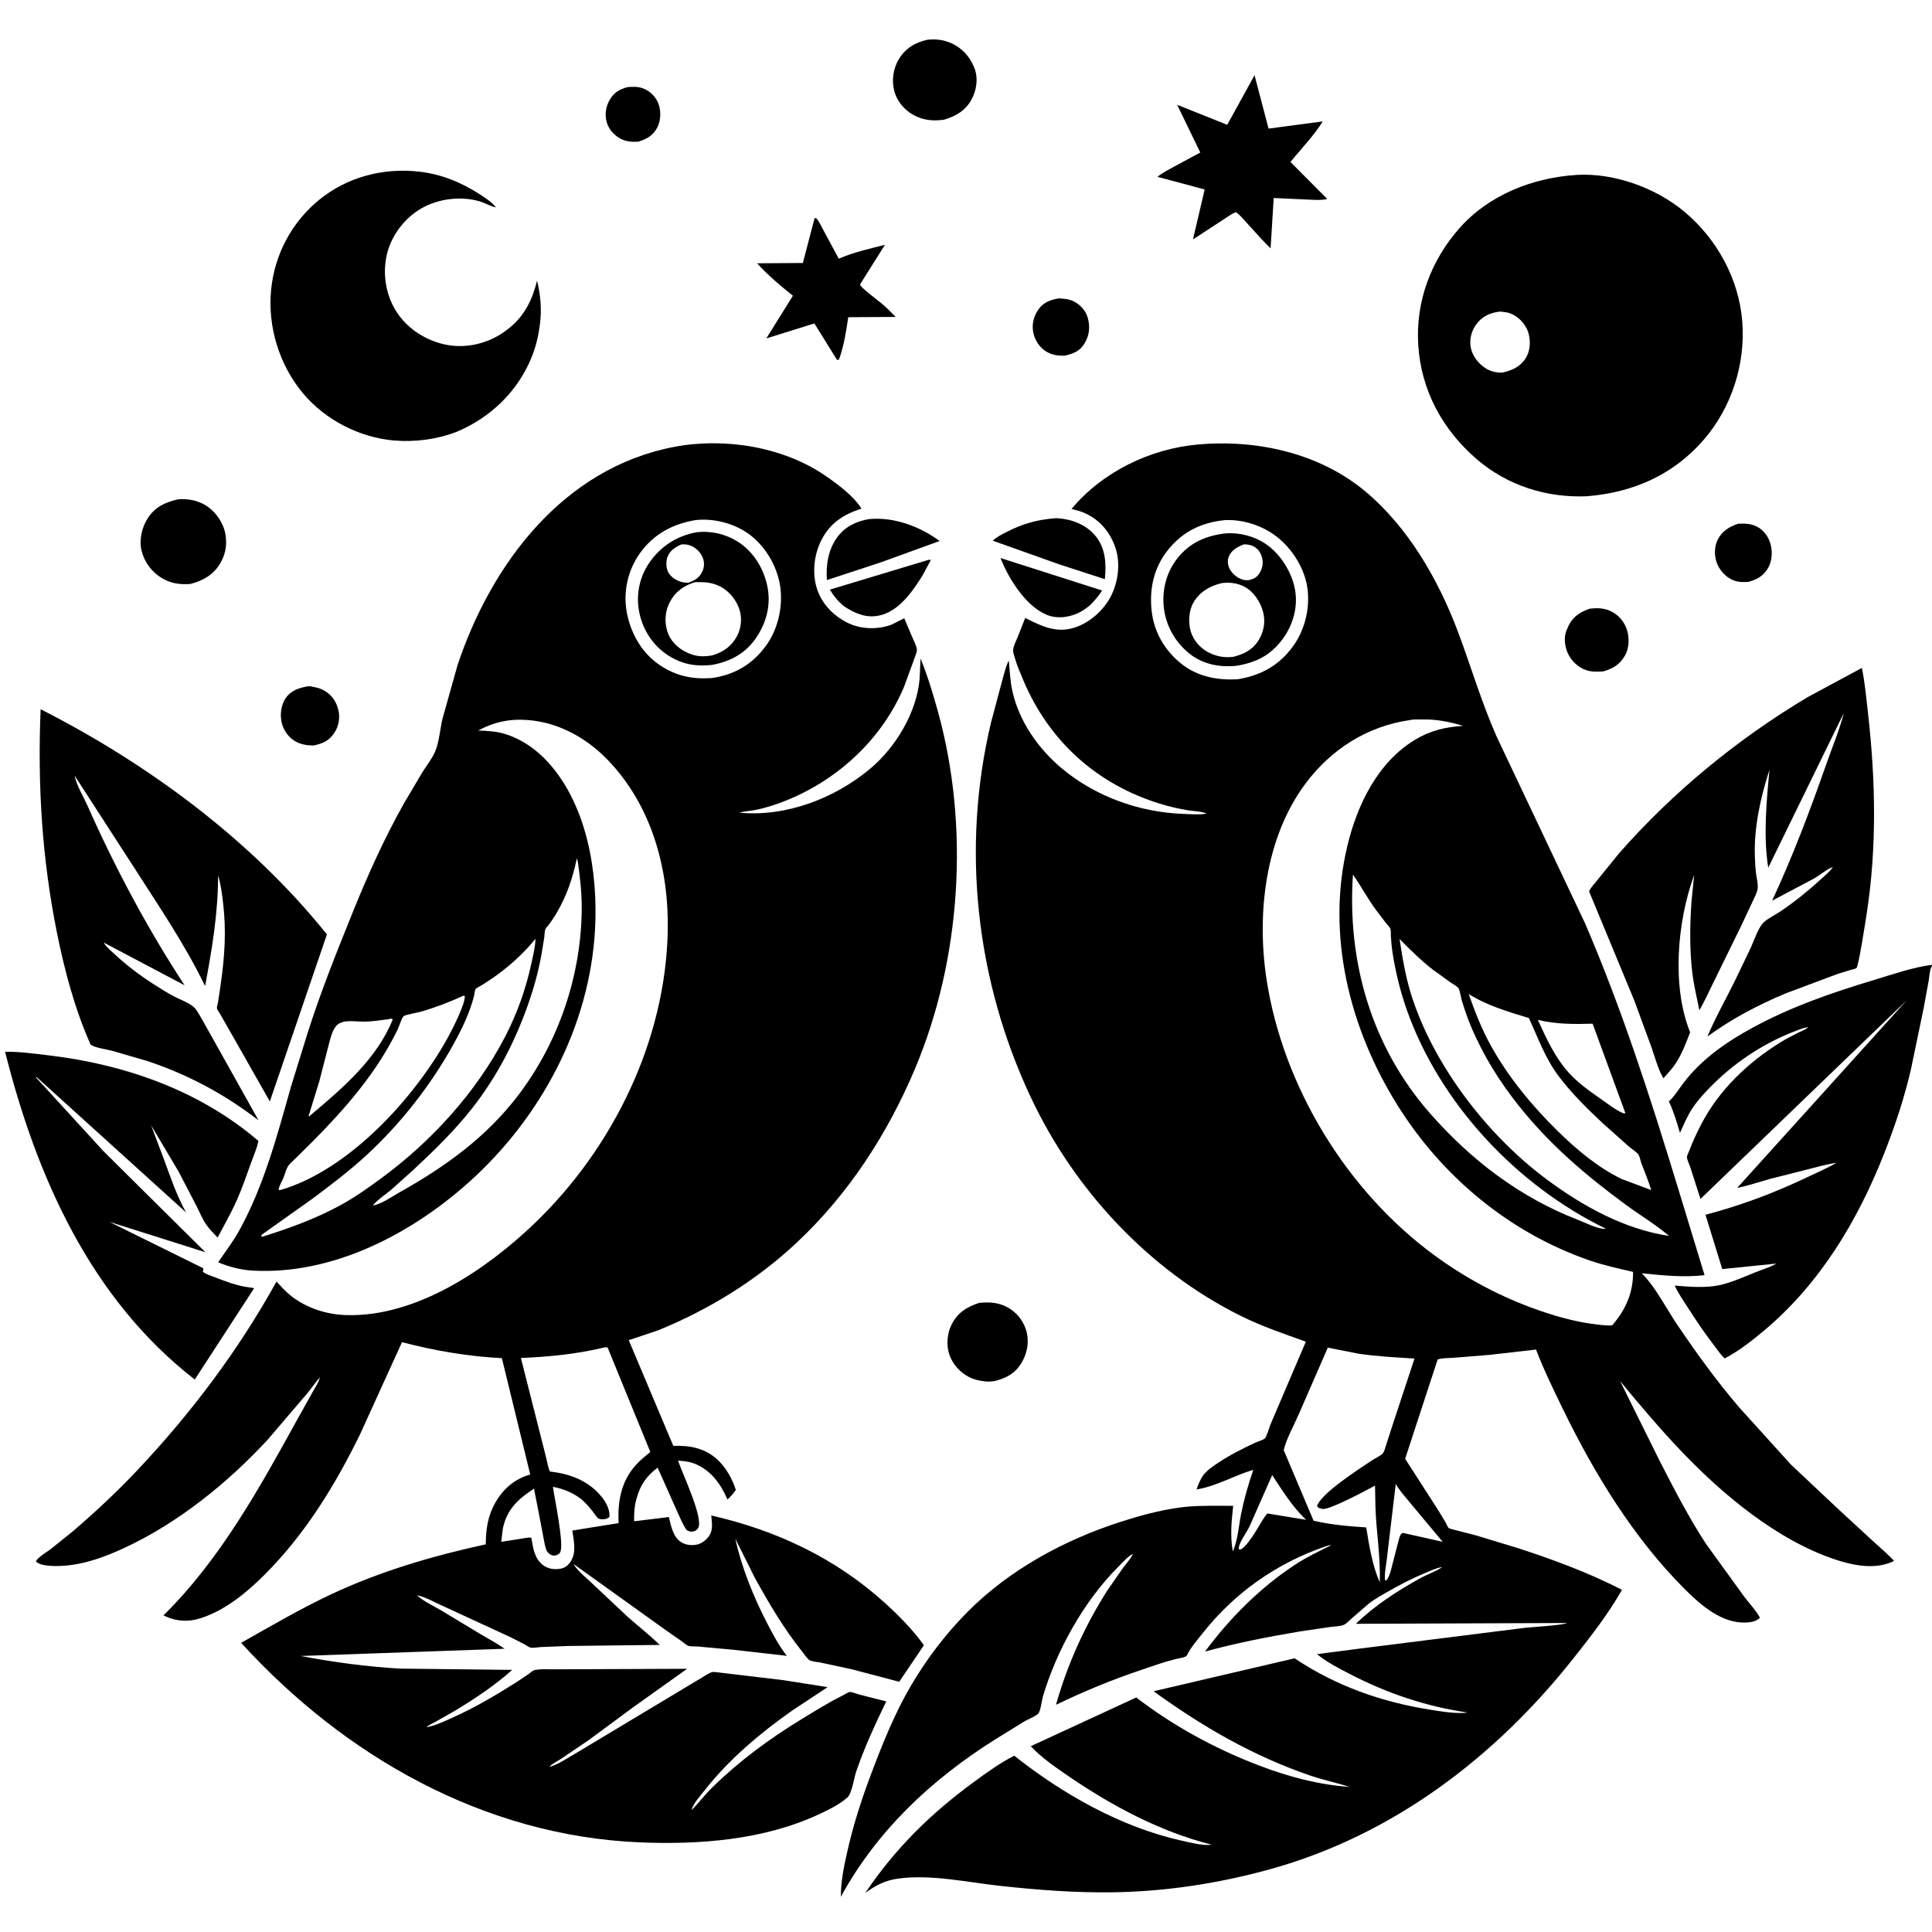
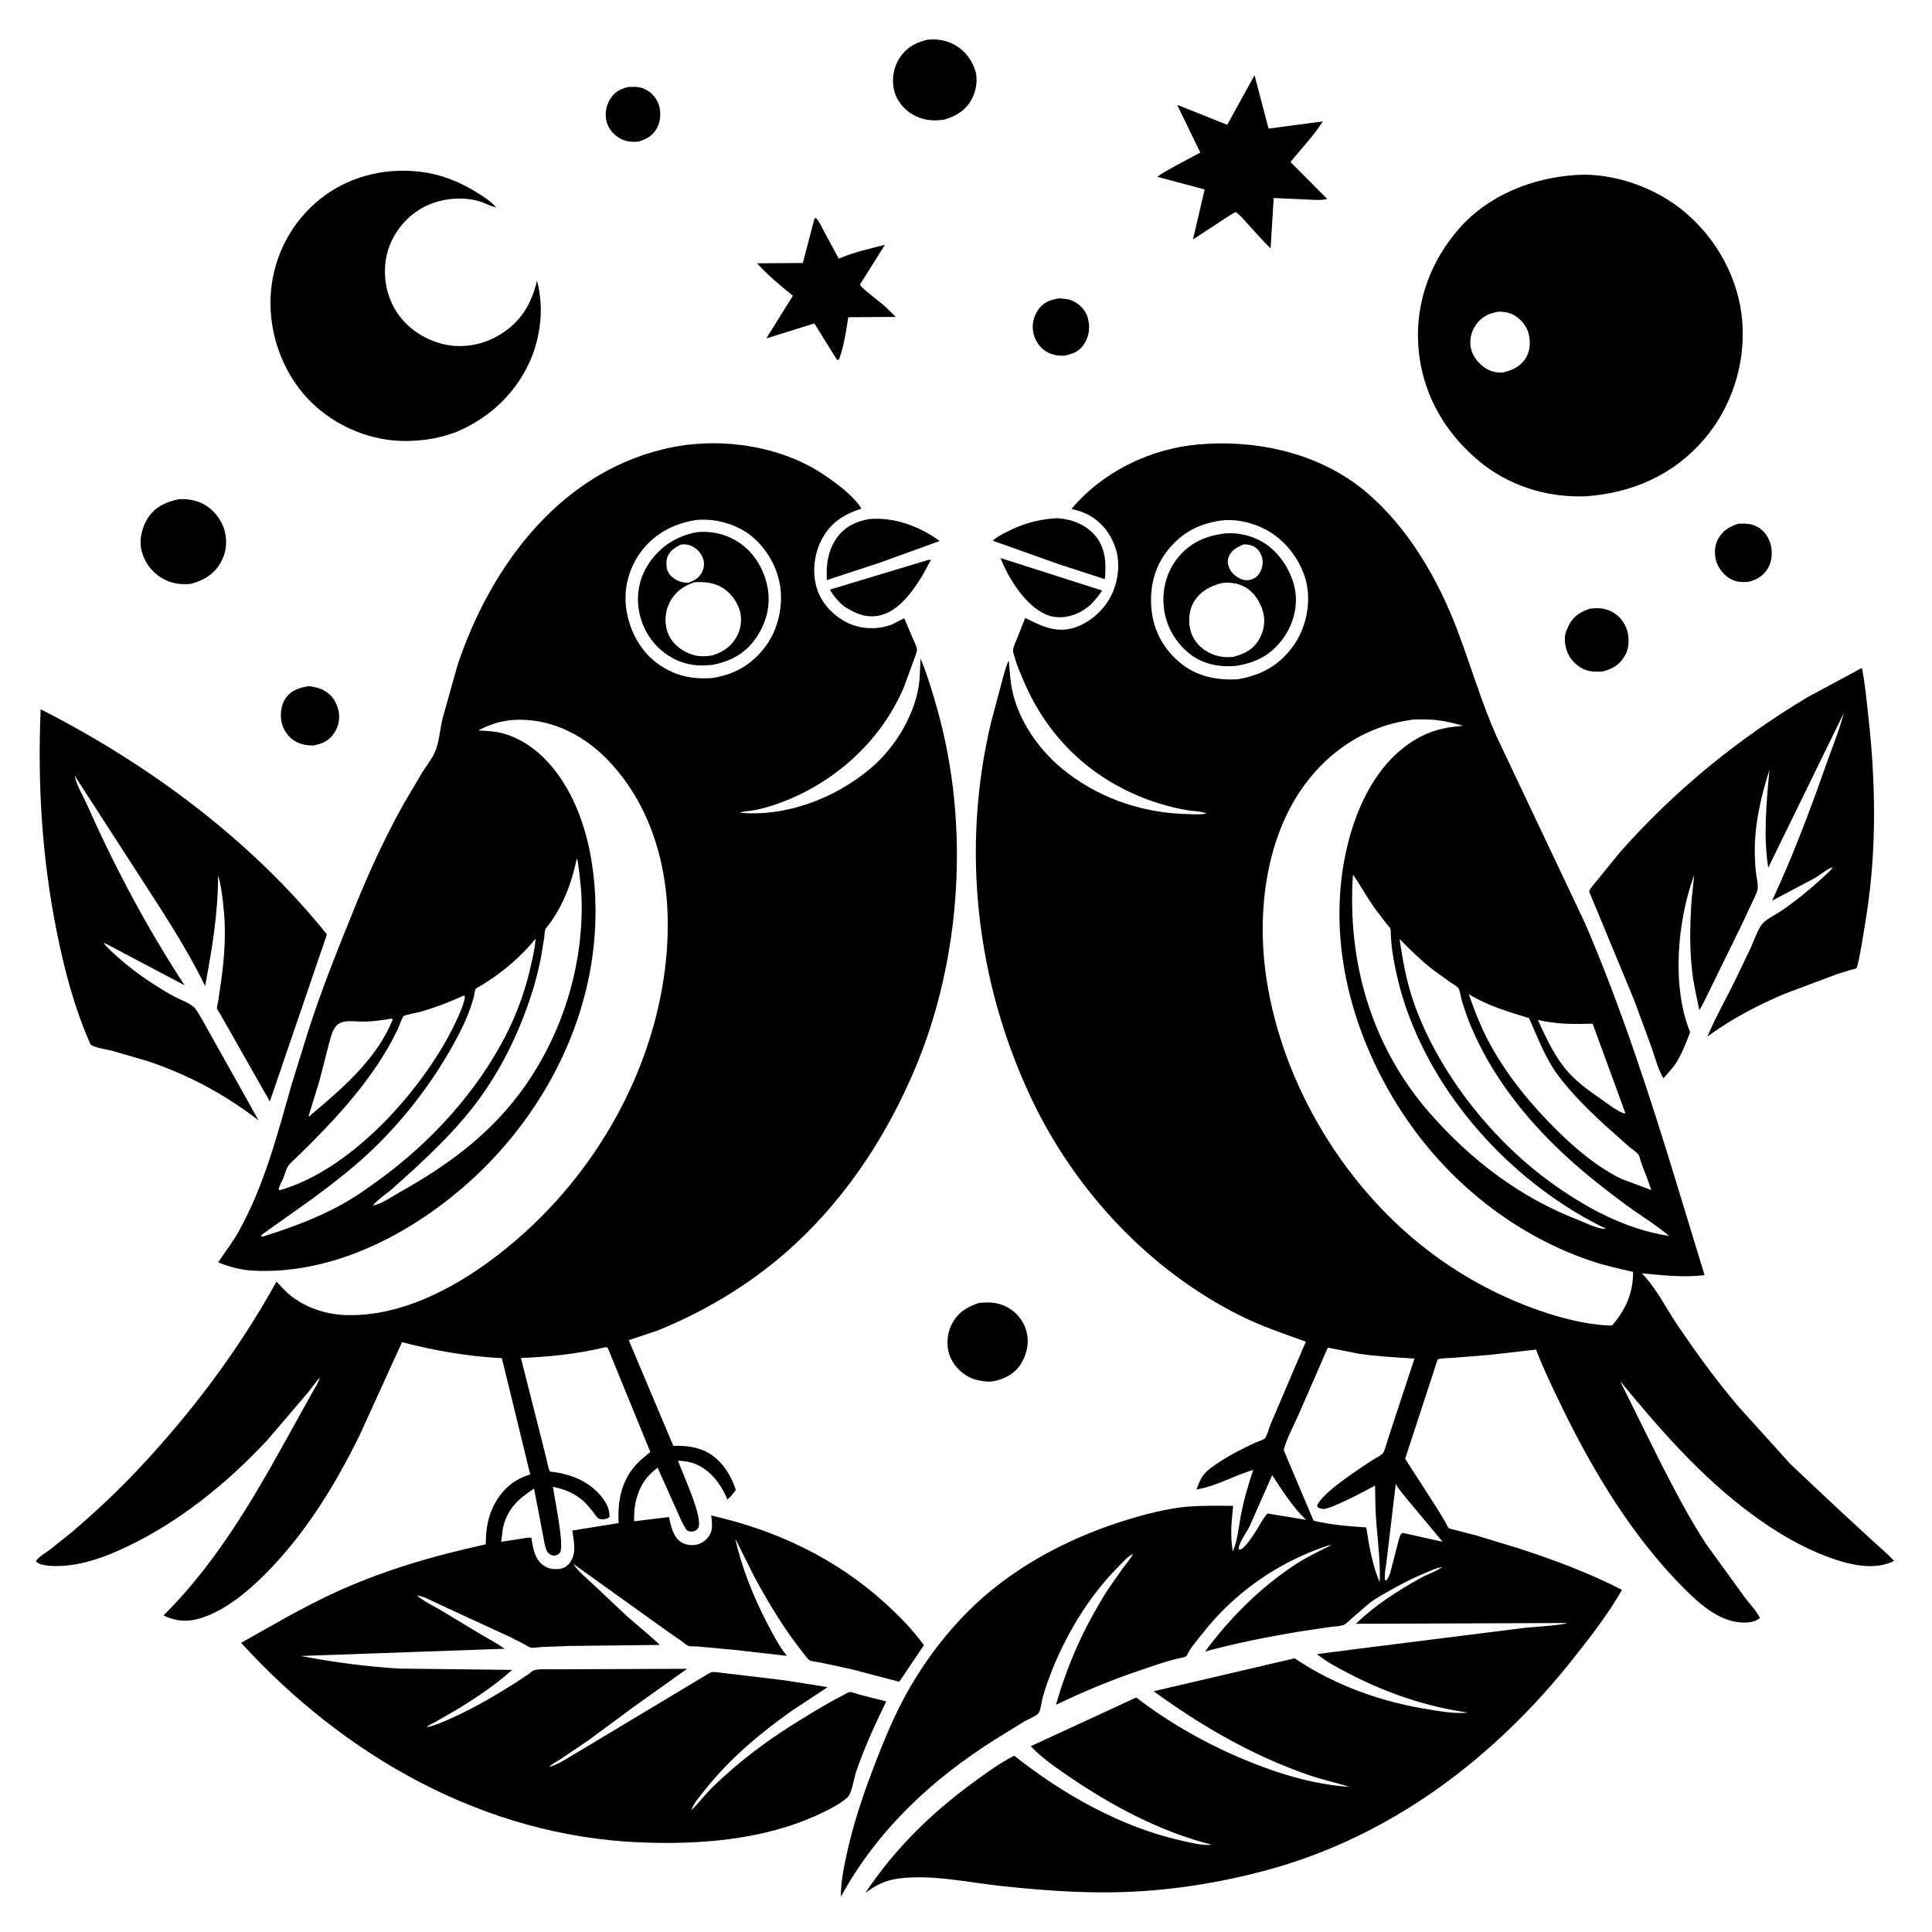
<svg xmlns="http://www.w3.org/2000/svg" version="1.1" style="display: block;" viewBox="0 0 2048 2048" width="1024" height="1024">
  <path transform="translate(0,0)" fill="rgb(255,255,255)" d="M 0 0 L 0 2048 L 2048 2048 L 2048 0 L 0 0 z" />
  <path transform="translate(0,0)" fill="rgb(0,0,0)" d="M 1000.6 126.902 C 988.096 128.52 978.092 127.573 966.932 121.09 C 958.109 115.964 950.539 106.525 947.97 96.575 C 945.024 85.163 946.804 72.346 953.02 62.35 C 960.108 50.953 970.094 45.092 982.866 42.187 C 991.856 41.127 1000.46 42.14 1008.74 45.94 C 1020.52 51.344 1029 61.097 1033.31 73.214 C 1037 83.607 1035.12 95.645 1030 105.234 C 1023.63 117.183 1013.19 123.26 1000.6 126.902 z" />
  <path transform="translate(0,0)" fill="rgb(0,0,0)" d="M 1305.46 227.087 L 1264.6 253.802 L 1277 200.843 L 1226.96 187.457 C 1232.23 183.083 1238.41 180.082 1244.35 176.739 L 1272.35 161.696 L 1247.85 111.115 L 1300.92 132.311 L 1329.86 79.738 L 1344.73 136.317 L 1402.12 128.723 C 1392.79 144.03 1379.14 157.629 1367.99 171.737 L 1406.94 210.92 C 1400.33 212.577 1392.11 211.802 1385.3 211.507 L 1350.17 209.888 L 1346.89 263.282 C 1338.52 255.231 1330.82 246.277 1322.94 237.738 C 1318.97 233.434 1314.88 228.054 1310 224.853 L 1305.46 227.087 z" />
  <path transform="translate(0,0)" fill="rgb(0,0,0)" d="M 676.645 150.167 C 669.944 150.675 663.537 150.156 657.5 146.875 C 650.976 143.329 645.338 137.02 643.236 129.836 C 640.877 121.775 642.093 113.166 646.258 105.924 C 650.97 97.732 656.677 94.757 665.429 92.293 C 671.033 91.925 676.064 91.658 681.469 93.618 C 688.85 96.293 694.869 102.253 697.805 109.5 C 700.798 116.889 700.605 127.36 697.052 134.522 C 692.534 143.633 685.863 147.319 676.645 150.167 z" />
  <path transform="translate(0,0)" fill="rgb(0,0,0)" d="M 483.536 457.981 C 462.867 465.808 439.993 468.783 418 466.957 C 381.373 463.917 344.74 445.18 321.188 416.94 C 295.917 386.639 283.49 346.097 287.429 306.805 C 291.167 269.511 309.351 235.414 338.468 211.704 C 368.196 187.498 406.499 177.651 444.385 181.943 C 467.721 184.587 488.966 193.267 508.594 205.98 C 514.609 209.877 521.374 214.271 525.859 219.9 C 520.028 218.711 513.912 215.003 508 213.313 C 488.14 207.634 464.532 210.652 446.687 220.906 C 429.482 230.791 415.79 248.346 410.671 267.512 C 405.27 287.736 408.255 310.277 418.934 328.262 C 429.99 346.883 449.061 359.798 470 364.817 C 490.291 369.68 512.449 365.586 530.094 354.655 C 552.351 340.867 563.247 322.448 569.296 297.427 C 572.996 312.353 574.346 327.793 572.426 343.119 C 570.865 355.578 568.289 366.947 563.556 378.636 C 548.728 415.25 519.691 442.896 483.536 457.981 z" />
  <path transform="translate(0,0)" fill="rgb(0,0,0)" d="M 1681.95 526.057 C 1639.47 527.86 1597.93 514.736 1565.5 486.839 C 1529.14 455.556 1506.38 413.801 1503.38 365.5 C 1500.54 319.651 1516.82 276.187 1547.1 241.86 C 1578.36 206.436 1624.86 188.436 1671.16 185.423 C 1710.91 183.06 1755.13 199.007 1785.5 224.413 C 1820.04 253.303 1843.33 295.649 1846.89 340.858 C 1850.4 385.637 1835.75 431.561 1806.41 465.715 C 1774.01 503.429 1730.85 522.245 1681.95 526.057 z M 1589.52 330.314 C 1579.4 331.681 1571.45 335.195 1565.16 343.5 C 1559.86 350.494 1557.48 359.463 1559.04 368.153 C 1560.66 377.166 1566.82 385.096 1574.33 390.063 C 1579.81 393.683 1585.69 395.031 1592.19 395.052 C 1602.26 392.842 1611.24 389.099 1617.13 380 C 1622.03 372.415 1622.68 362.226 1620.42 353.675 C 1618.24 345.404 1611.79 337.767 1604.29 333.733 C 1599.43 331.122 1594.9 330.623 1589.52 330.314 z" />
  <path transform="translate(0,0)" fill="rgb(0,0,0)" d="M 526.849 220.773 L 525.859 219.9 L 526.849 220.773 z" />
  <path transform="translate(0,0)" fill="rgb(0,0,0)" d="M 887.272 381.5 L 863.287 342.849 L 812.29 358.745 L 840.526 313.476 C 827.222 302.899 813.973 291.736 802.552 279.108 L 851.06 278.781 L 863.426 231.5 L 864.971 231.107 C 868.074 234.049 870.171 239.2 872.287 242.958 L 889.132 274.229 C 904.519 267.455 921.794 263.652 938.079 259.521 L 911.932 301.053 C 911.932 301.482 911.774 301.94 911.932 302.339 C 913.096 305.281 932.789 320.072 936.595 323.414 C 941.083 327.356 945.291 331.698 949.476 335.958 L 899.206 336.246 C 896.913 351.284 894.587 366.902 889.331 381.232 L 887.272 381.5 z" />
  <path transform="translate(0,0)" fill="rgb(0,0,0)" d="M 1128.53 377.025 C 1121.06 377.25 1114.4 376.248 1108 371.977 C 1101.57 367.689 1096.82 360.092 1095.33 352.55 C 1093.58 343.663 1095.73 334.985 1101.03 327.684 C 1106.46 320.192 1113.87 317.701 1122.65 316.274 C 1128.01 316.65 1133.11 316.934 1138.01 319.36 C 1144.85 322.744 1150.81 329.089 1152.95 336.5 C 1155.78 346.311 1154.91 355.515 1149.47 364.315 C 1144.37 372.568 1137.39 375.033 1128.53 377.025 z" />
  <path transform="translate(0,0)" fill="rgb(0,0,0)" d="M 733.027 1918.81 C 740.67 1911.28 747.167 1902.48 754.929 1894.87 C 783.511 1866.83 815.531 1843.21 849.695 1822.39 C 863.76 1813.82 877.786 1805.04 892.521 1797.66 C 894.246 1796.79 899.091 1793.7 900.847 1793.6 C 903.257 1793.47 908.513 1795.67 911.01 1796.34 L 939.435 1803.57 C 927.756 1827.77 916.227 1852.55 907.579 1878 C 905.17 1885.08 903.091 1901.19 898.147 1905.53 C 889.654 1912.98 878.169 1918.53 867.996 1923.27 C 809.531 1950.5 741.179 1955.67 677.5 1952.94 C 512.75 1945.88 364.98 1861.52 255.623 1741.47 C 287.234 1723.67 318.521 1705.28 351.399 1689.86 C 403.492 1665.43 458.874 1649.28 514.944 1637.05 C 515.073 1620.61 517.092 1606.67 525.406 1592.26 C 533.692 1577.91 546.117 1567.44 562.087 1563.07 L 532.006 1439.71 C 496.461 1437.9 460.513 1431.83 426.162 1422.72 L 381.526 1520.75 C 354.905 1575.09 322.871 1627.19 279.681 1670.03 C 261.059 1688.5 239.02 1706.62 213.778 1715.03 C 199.797 1719.69 186.399 1718.95 173.339 1712.36 C 233.967 1652.41 275.108 1577.29 315.95 1503.26 L 331.984 1474.55 C 334.192 1470.57 337.494 1465.84 338.655 1461.43 L 338.968 1460.14 L 339.845 1459.01 L 338.968 1460.14 C 334.454 1465.18 330.698 1470.94 326.404 1476.19 L 283.563 1526.35 C 241.095 1572.11 189.429 1613.92 132.699 1640.45 C 111.444 1650.39 89.009 1658.71 65.354 1659.93 C 58.76 1660.27 43.77 1660.38 38.748 1655.78 L 38.099 1655 C 40.395 1650.54 49.241 1645.51 53.39 1642.39 L 76.792 1623.63 C 100.738 1603.06 123.934 1581.49 145.587 1558.5 C 202.848 1497.72 252.644 1431.66 293.08 1358.53 C 298.042 1363.78 303.036 1369.48 308.755 1373.92 C 325.577 1386.95 346.53 1393.52 367.645 1394.07 C 441.5 1396.01 515.789 1345.69 566.868 1296.6 C 650.143 1216.57 705.618 1102.69 707.844 986.514 C 709.106 920.609 690.67 853.622 644.055 805.368 C 620.046 780.514 587.758 763.447 552.688 762.959 C 547.678 762.889 542.96 763.124 538 763.848 C 526.666 765.504 517.069 768.988 506.929 774.348 C 514.657 774.755 522.646 774.94 530.207 776.679 C 549.861 781.198 567.938 793.571 581.304 808.39 C 622.545 854.114 633.932 924.986 630.795 984.598 C 625.346 1088.13 572.933 1185.61 496.107 1254.05 C 434.685 1308.77 351.769 1351.66 267.593 1346.89 C 255.588 1346.21 242.262 1342.82 231.233 1338.06 C 238.725 1327.05 247.058 1316.22 253.494 1304.58 C 279.914 1256.78 293.912 1203.36 308.67 1151.17 L 326.076 1095.06 C 339.982 1051.11 357.569 1007.5 374.847 964.746 C 390.329 926.43 407.738 888.122 427.963 852.059 L 447.671 818.718 C 451.989 811.883 457.6 804.797 460.904 797.5 C 465.408 787.549 466.503 772.818 469.027 762.015 L 485.023 705.045 C 520.957 597.319 597.347 496.11 714.582 473.726 C 767.848 463.556 830.161 473.41 875.178 504.463 C 888.011 513.315 904.975 525.781 913.149 539.176 C 894.467 545.237 880.337 554.028 870.981 572 C 862.656 587.99 860.545 608.404 866.5 625.525 C 871.925 641.121 884.79 653.89 899.663 660.762 C 913.568 667.187 931.243 667.574 945.5 661.958 L 958.531 655.351 L 967.118 675.613 C 968.71 679.228 971.533 684.597 971.951 688.515 C 972.203 690.885 970.291 695.094 969.543 697.351 L 958.339 728.001 C 935.333 782.827 889.045 825.938 834.262 848.213 C 823.44 852.613 811.878 856.448 800.381 858.66 C 794.931 859.708 789.105 859.907 783.798 861.468 C 833.347 866.171 884.94 846.318 922.676 814.663 C 949.525 792.142 971.856 755.027 974.816 719.581 L 975.824 698.079 C 983.32 716.35 988.896 734.998 994.173 754 C 1027.95 875.606 1019.01 1016.37 970.016 1132.73 C 940.808 1202.09 899.367 1265.96 844.232 1317.55 C 801.698 1357.34 751.41 1388.33 697.594 1410.21 L 666.516 1420.64 L 713.738 1532.69 C 731.029 1532.01 747.532 1535.07 760.593 1547.32 C 769.731 1555.88 776.169 1567.56 780.016 1579.36 C 777.26 1583.18 774.707 1586.42 771.15 1589.55 C 764.1 1573.1 753.477 1558.31 736.173 1551.51 C 730.395 1549.24 724.844 1548.78 718.734 1548.35 C 723.033 1561.22 746.159 1609.64 740.072 1619.79 C 738.924 1621.7 736.99 1623.02 734.789 1623.39 C 731.641 1623.93 730.873 1623.42 727.949 1622.03 C 723.685 1616.02 720.87 1608.82 717.798 1602.13 L 697.111 1555.76 C 685.361 1564.75 678.951 1573.66 674.931 1588 L 674.415 1589.79 C 672.413 1597.08 672.031 1605.1 672.195 1612.63 L 709.053 1608.13 C 711.227 1617.42 713.58 1629.84 722.5 1635.04 C 727.718 1638.08 734.781 1638.68 740.5 1636.84 C 745.526 1635.23 750.763 1630.58 752.994 1625.81 C 755.819 1619.78 754.541 1612.87 753.956 1606.46 C 822.904 1622.15 885.631 1651.59 938.27 1699.4 C 953.02 1712.79 967.814 1727.77 979.378 1744.01 L 953.211 1782.74 L 902.938 1769.51 L 869.396 1762.29 C 866.621 1761.74 860.45 1761.26 858.157 1759.91 C 855.776 1758.5 851.971 1752.76 850.147 1750.49 C 830.963 1726.6 814.899 1699.27 800.107 1672.46 L 779.434 1631.01 C 786.17 1661.72 798.663 1692.55 813.069 1720.4 C 819.333 1732.51 825.675 1744.51 834.096 1755.28 L 778.219 1748.9 L 739.543 1745.36 C 737.3 1745.16 731.417 1745.45 729.603 1744.67 C 727.396 1743.73 724.595 1741.16 722.569 1739.75 L 705.755 1728.01 L 607.777 1657.79 C 612.737 1665.79 621.374 1672.37 628.128 1678.88 L 665.379 1713.91 C 676.631 1723.84 688.616 1733.21 699.355 1743.68 L 602.808 1744.79 L 573.398 1745.94 C 570.575 1746.09 564.935 1747.14 562.335 1746.52 C 560.602 1746.1 557.562 1743.89 555.894 1742.99 L 541 1735.42 L 467.317 1701.41 C 459.535 1698.01 450.301 1692.51 442.049 1691.1 L 440.005 1690.01 L 442.049 1691.1 L 443.116 1692.05 C 449.748 1697.83 459.822 1702.46 467.48 1706.99 L 508.316 1731.65 C 517.195 1736.97 526.493 1741.76 534.943 1747.75 L 318.758 1755.41 C 353.178 1761.96 388.44 1766.7 423.419 1768.78 L 542.936 1770.15 C 525.074 1786.28 502.935 1801 482.357 1813.4 L 461.557 1825.23 C 458.572 1826.88 454.497 1828.56 452.077 1830.9 L 450.005 1831.86 L 452.077 1830.9 L 452.924 1830.76 C 461.661 1829.13 470.74 1824.77 478.854 1821.17 C 502.782 1810.53 525.183 1797.24 547.317 1783.3 L 560.569 1774.42 C 561.789 1773.56 564.563 1771 565.91 1770.6 C 572.131 1768.75 583.463 1769.77 590.131 1769.54 L 728.386 1768.99 L 671.959 1809.21 L 623.807 1844.75 L 595.071 1864.22 C 591.176 1866.81 585.257 1869.68 582.198 1872.97 L 581.005 1873.89 L 582.198 1872.97 L 583.867 1872.51 C 592.626 1869.92 602.625 1862.85 610.705 1858.35 L 724.815 1789.86 L 745 1777.76 C 747.722 1776.18 751.798 1773.33 754.824 1772.48 C 756.354 1772.05 760.249 1772.77 761.916 1772.89 L 786.8 1775.84 L 830.735 1781.09 L 877.318 1788.44 L 839.628 1813.34 C 805.77 1837.22 772.941 1864.76 747.256 1897.42 C 742.828 1903.05 734.725 1911.84 733.027 1918.81 L 732.081 1919.99 L 733.027 1918.81 z M 394.005 1278.76 L 395.162 1277.85 C 404.139 1276.61 415.42 1268.46 423.433 1263.97 C 472.143 1236.7 515.531 1205.51 549.63 1160.64 C 592.54 1104.18 616.521 1032.87 616.653 962 C 616.684 945.828 614.791 929.715 612.556 913.723 L 611.5 909.81 C 606.948 931.271 600.802 949.691 589.53 968.717 C 587.143 972.747 584.491 976.532 581.714 980.303 C 580.802 981.542 578.507 983.89 578.01 985.264 C 577.252 987.361 577.31 991.145 576.975 993.5 L 573.851 1012.57 C 570.671 1030.03 565.905 1047.23 560.056 1063.98 C 546.138 1103.81 526.818 1141.24 500.755 1174.5 C 481.977 1198.47 460.296 1219.51 438.063 1240.22 L 414.166 1261.62 C 408.429 1266.36 401.325 1271 396.363 1276.49 L 395.162 1277.85 L 394.005 1278.76 z M 737.498 551.293 C 713.495 555.205 692.918 566.076 678.492 586.241 C 665.744 604.059 660.528 626.474 664.256 648.072 C 668.059 670.101 679.603 691.242 698.165 704.199 C 715.692 716.433 733.089 720.134 754.238 718.806 C 778.423 715.365 796.958 704.696 811.596 685.036 C 824.735 667.389 830.356 642.612 826.933 620.946 C 823.511 599.286 810.689 577.914 792.649 565.282 C 777.289 554.527 756.092 549.238 737.498 551.293 z M 567.638 995.138 C 557.394 1007.86 545.62 1018.98 532.773 1029.06 C 525.824 1034.51 518.559 1039.37 511.102 1044.08 C 509.639 1045.01 504.717 1047.41 504.11 1048.47 C 503.294 1049.89 502.908 1054.09 502.481 1055.85 C 501.444 1060.14 500.064 1064.31 498.607 1068.47 C 493.73 1082.37 487.129 1095.53 479.935 1108.37 C 455.932 1151.2 425.183 1190.55 389.153 1223.94 C 371.041 1240.72 351.235 1255.74 331.466 1270.5 L 280.46 1306.71 C 278.953 1307.9 277.214 1308.77 276.607 1310.63 L 278.5 1310.86 C 307.333 1301.78 335.091 1291.73 361.699 1277.12 C 376.606 1268.93 390.294 1259.15 403.977 1249.11 C 457.04 1210.22 504.511 1158.23 535.016 1099.78 C 548.025 1074.85 557.456 1048.47 563.345 1020.98 C 565.192 1012.36 567.345 1003.99 567.638 995.138 z M 491.243 1055.5 C 476.269 1062.37 461.43 1068.04 445.586 1072.57 C 442.893 1073.35 429.058 1075.86 427.812 1077.17 C 425.641 1079.46 422.933 1088.5 421.371 1091.67 C 415.172 1104.29 408.142 1116.54 400.367 1128.25 C 374.504 1167.18 340.939 1201.28 307.416 1233.58 C 303.633 1237.23 302.253 1244.22 300.275 1249.01 C 298.694 1252.85 295.623 1257.27 295.405 1261.39 L 297.226 1261.5 C 369.58 1240.45 439.231 1164.24 474.748 1099.8 C 478.956 1092.16 493.733 1063.54 492.637 1055.59 L 491.243 1055.5 z M 411.758 1080.41 C 403.573 1081.52 395.268 1082.77 387 1082.97 C 380.053 1083.13 371.096 1081.7 364.43 1083.12 C 361.044 1083.85 358.169 1085.3 355.959 1088.02 C 351.948 1092.96 350.165 1101.17 348.522 1107.23 L 338.474 1146.25 L 327.133 1183 L 327.775 1183.5 L 329.564 1181.83 C 363.14 1153.63 399.724 1122.25 416.388 1080.5 C 414.33 1079.27 414 1079.9 411.758 1080.41 z M 639.928 1428.5 C 610.998 1435.44 581.842 1438.31 552.162 1439.53 L 573.606 1524.04 L 579.114 1546 C 580.241 1550.54 580.975 1555.7 582.967 1559.92 C 603.648 1562.08 623.623 1569.48 637.27 1586.11 C 642.378 1592.33 646.57 1599.75 646.05 1608 C 643.462 1610.29 640.937 1610.61 637.412 1610.5 C 636.601 1610.47 634.731 1610 634.106 1609.5 C 632.199 1607.96 630.088 1604.43 628.5 1602.45 C 624.119 1596.98 620.021 1591.95 614.291 1587.79 C 605.913 1581.7 596.259 1578.01 586.118 1576.1 C 587.763 1588.2 598.469 1638.46 593.688 1645.75 C 592.291 1647.88 589.974 1648.85 587.5 1648.98 C 584.828 1649.12 582.075 1647.39 580.5 1645.35 C 578.438 1642.67 577.754 1638.12 577.028 1634.85 L 571.239 1604.45 L 566.074 1578.02 C 549.236 1588.99 537.489 1599.73 533.08 1620.06 L 531.307 1634.4 L 553.029 1631.01 C 556.249 1630.53 560.009 1629.52 563.242 1630.08 C 565.152 1640.91 566.333 1652.13 575.837 1659.24 C 581.193 1663.25 588.09 1664.06 594.549 1662.79 C 599.41 1661.83 602.662 1658.99 605.203 1654.84 C 611.231 1644.99 608.116 1633.16 606.693 1622.44 L 655.776 1614.55 C 654.58 1592.01 658.279 1570.67 673.721 1553.28 C 678.378 1548.03 683.957 1543.62 689.383 1539.2 L 644.123 1428.5 C 642.413 1428 641.642 1428.02 639.928 1428.5 z M 578.51 1874.5 L 580.49 1874.5 L 578.51 1874.5 z" />
  <path transform="translate(0,0)" fill="rgb(0,0,0)" d="M 1528.85 1661.16 C 1522.68 1661.96 1515.99 1665.29 1510.23 1667.67 C 1496.78 1673.22 1484.35 1679.68 1471.74 1686.9 C 1464.66 1690.96 1457.17 1694.94 1450.82 1700.09 L 1432.82 1715.64 C 1430.41 1717.78 1427.12 1721.44 1424.14 1722.56 C 1420.07 1724.08 1414.19 1724.09 1409.82 1724.7 L 1377.84 1729.43 C 1344.31 1735.05 1310.16 1741.74 1277.36 1750.72 C 1303.54 1715.31 1336.32 1682.47 1373.31 1658.34 C 1385.33 1650.5 1398.52 1644.2 1411.37 1637.85 C 1408.94 1638.01 1407 1638.58 1404.7 1639.37 C 1353.42 1657.07 1308.7 1688.4 1275.14 1730.96 C 1269.17 1738.53 1262.29 1746.12 1258.1 1754.85 C 1257.08 1756.98 1249.21 1757.95 1246.66 1758.58 C 1233.9 1761.7 1221.66 1766.17 1209.23 1770.36 C 1178.22 1780.8 1148.88 1792.97 1119.39 1807.15 C 1131.62 1763.85 1149.91 1723.47 1174.08 1685.55 L 1190.73 1661.65 C 1193.85 1657.48 1198.07 1653.02 1200.33 1648.41 L 1200.95 1647.09 L 1201.95 1646.12 L 1200.95 1647.09 C 1195.07 1650.26 1189.87 1656.44 1185.14 1661.17 C 1148.92 1697.38 1119.94 1749.59 1105.51 1798.43 C 1104.23 1802.77 1103.29 1813.08 1100.67 1816.41 C 1098.7 1818.91 1089.51 1822.66 1086.34 1824.49 L 1055.06 1843.78 C 987.65 1886.19 929.754 1940.31 891.345 2010.66 C 891.305 1994.69 894.367 1979.87 897.791 1964.38 C 904.209 1935.33 913.188 1907.63 923.669 1879.83 C 935.525 1848.38 948.331 1816.46 965.347 1787.38 C 982.167 1758.63 1002.59 1731.81 1026.1 1708.2 C 1070.24 1663.89 1128.27 1632.43 1187.43 1613.37 C 1208.17 1606.69 1228.83 1601.02 1250.47 1598.05 C 1264.41 1596.13 1278.98 1596.18 1293.03 1596.18 L 1307.22 1596.25 C 1305.46 1612.85 1303.84 1628.04 1306.88 1644.65 C 1312.42 1631.43 1312.89 1618.36 1315.69 1604.5 C 1318.86 1588.82 1323.31 1573.24 1328.55 1558.14 C 1308.2 1563.95 1289.49 1575.6 1268.33 1578.86 C 1270.37 1573.27 1272.45 1567.7 1276.19 1562.98 C 1280.18 1557.96 1286.46 1553.87 1291.76 1550.35 C 1304.05 1542.17 1317.42 1535.45 1330.79 1529.23 C 1333.02 1528.2 1339.42 1526.24 1340.78 1524.79 C 1343.02 1522.42 1345.44 1513.03 1346.91 1509.64 L 1384.25 1422.23 C 1360.49 1413.7 1337.19 1405.85 1314.51 1394.53 C 1217.7 1346.24 1139.02 1261.34 1093.02 1163.89 C 1034.6 1040.09 1018.74 899.46 1050.48 766.07 L 1062.01 722.796 C 1063.94 716.077 1065.86 707.309 1068.93 701.078 L 1069.41 700.48 C 1070.36 711.26 1070.89 722.429 1073.26 733 C 1080.31 764.456 1100.45 793.361 1124.82 813.926 C 1160.64 844.154 1207.46 861.037 1254.11 862.76 C 1261.27 863.024 1269.95 863.746 1277 862.746 L 1278.93 862.301 C 1272.97 859.874 1265.35 859.97 1258.97 858.892 C 1248.94 857.198 1239.14 854.926 1229.42 851.924 C 1162.59 831.281 1111.92 785.526 1084.79 721.146 C 1081.51 713.352 1077.94 705.362 1075.71 697.198 C 1075.16 695.169 1073.87 691.67 1073.89 689.627 C 1073.95 685.528 1077.42 678.58 1078.97 674.794 L 1086.77 655.03 C 1103.99 663.743 1120.07 671.752 1139.78 665.05 C 1156.3 659.433 1171.18 645.791 1178.6 629.957 C 1185.7 614.82 1187.79 595.635 1182.06 579.684 C 1176.29 563.587 1165.82 551.122 1150.14 544.013 C 1145.52 541.922 1140.75 540.694 1135.84 539.518 C 1168.81 500.07 1219.03 475.73 1270.02 471.166 C 1332.14 465.604 1398.7 480.283 1447.29 520.882 C 1492.72 558.829 1524.72 614.473 1545.36 669.325 C 1559.29 706.359 1570.45 744.604 1586.5 780.814 L 1680.24 978.763 C 1719 1068.92 1749.05 1162.04 1777.67 1255.78 L 1806.91 1351.73 C 1784.31 1354.3 1762.86 1351.99 1740.4 1349.75 C 1755.57 1365.21 1765.7 1386.13 1777.84 1404.1 C 1798.46 1434.63 1819.5 1463.63 1843.43 1491.69 L 1898.27 1552.31 L 1948.17 1599.27 L 1985.3 1633.51 C 1992.82 1640.41 2000.9 1647.16 2007.82 1654.65 C 1988.95 1664.08 1965.83 1659.85 1946.47 1653.5 C 1914.44 1642.99 1883.86 1625.06 1856.88 1605.08 C 1802.57 1564.86 1760.07 1515.75 1717.38 1464.01 L 1759.61 1549.19 C 1774.9 1579 1790.15 1608.53 1808.48 1636.62 L 1848.96 1692.55 C 1854.33 1699.68 1861.42 1707.08 1865.62 1714.89 C 1861.91 1718.78 1855.69 1719.81 1850.5 1719.98 C 1824.94 1720.82 1803 1701.61 1786.06 1684.7 C 1731.46 1630.16 1689.83 1561.74 1656.27 1492.68 C 1646.37 1472.3 1636.36 1451.75 1628.25 1430.59 L 1579.01 1436.22 L 1540.82 1439.31 C 1535.74 1439.71 1528.69 1439.41 1523.97 1441.09 L 1489.51 1546.38 L 1524.78 1601.2 L 1532.55 1614.11 C 1533.32 1615.47 1534.66 1618.87 1535.64 1619.74 C 1536.47 1620.47 1540.32 1621.28 1541.61 1621.65 L 1564.21 1627.47 L 1608.49 1640.89 C 1646.15 1653.07 1684.09 1667.15 1719.35 1685.27 C 1704.91 1710.79 1686.48 1734.4 1668.35 1757.36 C 1585.4 1862.41 1476.54 1945.44 1346.31 1981.46 C 1292.26 1996.41 1236.64 2005 1180.5 2005.91 C 1140.57 2006.56 1100.23 2003.45 1060.53 1999.15 C 1025.8 1995.39 987.17 1986.65 952.346 1991.35 C 938.125 1993.27 928.785 1998.28 917.308 2006.5 C 949.112 1959.24 986.846 1922.2 1032.72 1888.71 C 1046.2 1878.87 1060.2 1868.62 1075.15 1861.13 C 1126.62 1901.89 1187.69 1936.51 1252 1951.05 C 1260.96 1953.07 1273.81 1956.33 1282.78 1955.65 L 1284.12 1955.36 C 1229.9 1941.65 1178.68 1914.29 1132.69 1882.85 C 1118.93 1873.44 1104.09 1863.26 1092.65 1851.05 L 1204.48 1799.4 C 1239.98 1826.69 1279.32 1848.84 1320.63 1865.94 C 1355.62 1880.42 1392.52 1891.54 1430.48 1894.21 C 1416.21 1889.56 1401.49 1886.55 1387.26 1881.62 C 1327.24 1860.83 1274.12 1829.94 1222.87 1792.79 L 1372.37 1757.88 C 1415.89 1787.12 1464.69 1804.28 1516.27 1812.39 C 1528.79 1814.36 1543.36 1816.89 1555.95 1815.38 C 1511.81 1809.05 1470.12 1794.88 1430.59 1774.37 C 1418.7 1768.21 1406.46 1761.94 1396.05 1753.45 L 1440.01 1747.75 L 1616.46 1725.56 C 1623.73 1724.73 1658.3 1722.73 1660.98 1720.45 L 1437.29 1721.3 C 1457.08 1702 1481.23 1686.5 1505.28 1673.09 C 1512.64 1668.99 1522.12 1665.91 1528.85 1661.16 L 1530.99 1660.17 L 1528.85 1661.16 z M 1298.11 551.371 C 1273.56 554.01 1254.15 563.191 1238.37 582.621 C 1223.22 601.27 1218.14 624.085 1220.81 647.67 C 1223.38 670.423 1234.97 690.129 1253.03 704.208 C 1270.05 717.478 1290.9 721.231 1312.02 720.057 C 1336.98 715.893 1356.08 705.359 1370.98 684.626 C 1383.83 666.757 1389.33 642.372 1385.47 620.756 C 1381.67 599.468 1367.33 578.304 1349.62 566.167 C 1334.95 556.114 1315.9 550.393 1298.11 551.371 z M 1494.49 763.323 C 1449.33 769.81 1410.94 794.298 1383.73 830.824 C 1341.06 888.121 1332.07 968.678 1342.5 1037.54 C 1359.74 1151.41 1427.56 1262.53 1520.5 1330.64 C 1554.36 1355.45 1590.74 1374.73 1630.28 1388.68 C 1654.26 1397.13 1679.99 1403.86 1705.5 1405.11 L 1709 1404.88 C 1723.37 1388.3 1731.28 1370.37 1731.12 1348.28 C 1715.49 1344.65 1700.01 1341.28 1684.81 1336.03 C 1599.83 1306.7 1528.16 1246.79 1480.92 1170.86 C 1430.54 1089.88 1405.6 990.818 1428.29 896.5 C 1438.74 853.055 1460.56 807.744 1500.31 784 C 1516.7 774.207 1532.16 770.733 1550.95 769.404 C 1535.88 764.96 1522.8 762.332 1507 762.645 C 1503.32 762.718 1498.02 762.394 1494.49 763.323 z M 1434.18 927.136 C 1427.97 1019.74 1453.9 1109.53 1515.76 1180.07 C 1559.2 1229.61 1611.08 1269.27 1672.9 1293.17 C 1680.85 1296.25 1692.76 1302.52 1701.01 1302.64 L 1702.31 1302.5 C 1607.63 1256.6 1525.73 1169.25 1490.84 1069.28 C 1484.12 1050.01 1479.35 1030.31 1476.19 1010.15 C 1475.23 1004.01 1474.74 997.851 1474.33 991.648 C 1474.21 989.909 1474.47 986 1473.89 984.5 C 1473.27 982.898 1470.45 980.104 1469.31 978.649 L 1458.07 963.868 C 1449.43 952.011 1442.59 938.995 1434.18 927.136 z M 1483.6 995.367 C 1486.94 1017.63 1490.61 1039.12 1497.92 1060.51 C 1522.88 1133.6 1578.39 1204.94 1640.3 1250.76 C 1678.27 1278.86 1722.2 1303.08 1769.29 1310.14 C 1754.91 1297.99 1738.59 1288.23 1723.41 1277.08 C 1680.7 1245.68 1642.78 1213.43 1609.63 1171.72 C 1589.39 1146.27 1572.69 1119.33 1559.85 1089.4 C 1555.87 1080.11 1552.58 1070.37 1549.61 1060.71 C 1548.74 1057.87 1547.49 1049.01 1545.71 1047.09 C 1543.83 1045.05 1539.94 1043.05 1537.54 1041.36 L 1518.79 1027.8 C 1506.25 1018.1 1494.76 1006.61 1483.6 995.367 z M 1556.89 1053.75 C 1563.55 1072.78 1570.73 1091.07 1580.56 1108.75 C 1599.04 1141.96 1623.79 1171.96 1650.81 1198.54 C 1670.97 1218.37 1693.47 1237.39 1719.06 1249.79 L 1750.38 1261.52 C 1747.42 1251.92 1743.6 1242.87 1740.08 1233.5 C 1739.07 1230.83 1738.31 1226.36 1736.89 1224.02 C 1735.43 1221.6 1729.18 1217.51 1726.72 1215.42 L 1699.32 1190.98 C 1682.86 1175.7 1665.87 1158.85 1652.33 1140.91 C 1637.9 1121.8 1630.55 1100.51 1620.71 1079.2 C 1599.13 1072.63 1576.12 1065.85 1556.89 1053.75 z M 1630.18 1081.11 C 1639.04 1100.61 1648.82 1121.82 1663.46 1137.68 C 1673.29 1148.32 1684.95 1156.59 1696.79 1164.82 C 1704.16 1169.94 1712.53 1176.75 1720.81 1180.05 L 1721.95 1180.44 L 1722.79 1179.5 L 1688.25 1085.16 C 1668.72 1085.74 1649.29 1085.82 1630.18 1081.11 z M 1407.53 1428.55 L 1376.17 1500.45 C 1371.06 1512.07 1363.74 1525.02 1360.78 1537.18 L 1392.45 1612.02 C 1411.19 1616.38 1429.15 1617.87 1448.27 1619.12 C 1451.21 1638.01 1454.82 1659.61 1462.52 1677.22 C 1463.7 1650.87 1458.74 1623.38 1458.01 1596.83 L 1457.59 1574.82 C 1448.25 1579.79 1410.95 1599.92 1402.5 1599.57 C 1401.08 1599.52 1399.12 1598.73 1397.69 1598.37 L 1396.13 1596.5 C 1400.03 1583.14 1441.31 1556.8 1454.23 1548.12 C 1457.21 1546.12 1464.47 1542.85 1466.3 1540.02 C 1467.66 1537.91 1468.54 1534.15 1469.36 1531.74 L 1476.46 1509.74 L 1499.43 1440.14 C 1479.5 1438.83 1459.76 1437.9 1439.97 1434.95 L 1407.53 1428.55 z M 1348.57 1563.66 L 1324.56 1618.04 C 1321.63 1624.12 1314.16 1634.11 1313.15 1640.5 C 1313.04 1641.19 1313.38 1641.89 1313.5 1642.58 C 1316.4 1642.47 1317.52 1641.12 1319.5 1639.08 C 1324.74 1633.69 1328.87 1626.77 1332.92 1620.48 C 1336.13 1615.28 1339.37 1608.72 1343.58 1604.34 L 1384.61 1611.09 L 1383.54 1610.08 C 1369.91 1597.08 1358.86 1579.36 1348.57 1563.66 z M 1479.56 1573.07 L 1470.25 1651.27 C 1469.5 1658.9 1467.4 1667.39 1468.1 1675 L 1469.5 1675.39 C 1473.18 1671.08 1474.35 1664.63 1475.78 1659.24 L 1483.04 1631.21 C 1484.16 1628.24 1484.15 1626.46 1487 1624.92 L 1529.25 1634.35 L 1494.07 1592.2 C 1489.27 1586.22 1483.24 1579.71 1479.56 1573.07 z" />
  <path transform="translate(0,0)" fill="rgb(0,0,0)" d="M 201.8 619.028 C 191.085 619.864 181.222 618.542 171.836 612.968 C 160.855 606.445 153.044 596.012 150.028 583.585 C 147.282 572.274 150.433 558.846 156.683 549.247 C 164.601 537.087 175.442 532.317 189.036 529.251 C 199.971 528.486 210.788 530.606 219.958 536.94 C 229.55 543.566 237.294 555.272 239 566.766 L 239.236 568.5 C 240.723 578.914 238.641 588.46 233.242 597.514 C 226.134 609.432 214.861 615.72 201.8 619.028 z" />
  <path transform="translate(0,0)" fill="rgb(0,0,0)" d="M 1123.22 598.385 L 1052.4 573.168 C 1056.17 569.356 1062.58 566.187 1067.36 563.759 C 1084.37 555.113 1098.98 550.978 1117.98 549.412 C 1119.85 549.292 1119.29 549.271 1121.11 549.375 C 1136.09 550.232 1151.3 556.164 1161.13 567.961 C 1172.04 581.043 1172.88 597.824 1171.16 613.934 L 1123.22 598.385 z" />
  <path transform="translate(0,0)" fill="rgb(0,0,0)" d="M 933.456 596.178 L 876.512 614.908 C 875.481 598.901 877.819 582.713 887.537 569.462 C 895.765 558.241 907.73 552.527 921.187 550.276 C 947.671 547.742 975.01 558.019 996.085 573.489 L 933.456 596.178 z" />
  <path transform="translate(0,0)" fill="rgb(0,0,0)" d="M 1853.37 616.826 C 1847 617.157 1842.07 617.252 1836.11 614.551 C 1828.62 611.161 1822.32 603.735 1819.67 596.03 C 1817.02 588.306 1817.22 578.808 1821.17 571.5 C 1826 562.532 1833.18 558.326 1842.57 555.191 C 1849.88 554.85 1855.72 554.871 1862.5 558.279 C 1869.66 561.877 1874.65 569.04 1876.81 576.594 C 1879.17 584.828 1878.48 595.098 1874 602.53 C 1869.05 610.748 1862.27 614.431 1853.37 616.826 z" />
  <path transform="translate(0,0)" fill="rgb(0,0,0)" d="M 755.075 704.797 C 737.438 706.856 722.386 704.105 707.494 694.218 C 691.567 683.645 681.016 666.927 677.475 648.213 C 674.08 630.265 677.843 611.873 688.139 596.761 C 700.172 579.099 717.438 568.055 738.312 564.235 C 754.026 562.361 770.494 566.379 783.611 575.21 C 799.514 585.916 809.95 603.533 813.58 622.243 C 817.309 641.469 812.459 659.97 801.577 676.045 C 790.283 692.728 774.413 701.09 755.075 704.797 z M 722.292 577.093 C 715.91 579.99 710.535 583.206 707.705 589.975 C 705.896 594.302 705.966 601.438 707.929 605.701 C 710.499 611.282 716.006 614.85 721.69 616.663 C 724.421 617.534 726.977 617.743 729.821 617.721 C 737.02 614.869 741.348 612.646 744.74 605.296 C 746.73 600.984 746.721 595.403 744.897 591.036 C 742.474 585.235 737.446 580.3 731.5 578.135 C 728.576 577.071 725.364 576.941 722.292 577.093 z M 736.837 617.107 C 725.164 620.585 715.97 627.035 710.167 637.985 C 705.052 647.636 704.1 658.789 707.362 669.21 C 710.475 679.154 718.188 686.849 727.428 691.339 C 736.162 695.583 743.16 696.45 752.639 695.094 L 754.01 694.909 L 754.83 694.779 C 766.535 691.349 775.507 685.196 781.299 674.221 C 785.606 666.061 786.773 655.638 784.026 646.747 C 780.777 636.233 772.955 626.426 763.062 621.492 C 754.614 617.279 746.027 616.791 736.837 617.107 z" />
  <path transform="translate(0,0)" fill="rgb(0,0,0)" d="M 1309.88 705.897 C 1293.17 707.404 1276.18 704.347 1262.51 694.134 C 1246.95 682.507 1236.39 664.734 1233.89 645.495 C 1231.42 626.412 1236.02 607.153 1248.02 591.919 C 1261.34 575.015 1278.65 567.736 1299.46 565.366 C 1314.05 564.363 1329.66 568.402 1341.8 576.654 C 1357.41 587.272 1369.6 606.774 1372.83 625.312 C 1375.98 643.409 1370.73 662.237 1359.97 677 C 1346.95 694.865 1331.1 702.567 1309.88 705.897 z M 1318.47 577.058 C 1311.69 579.825 1305.55 582.878 1302.54 590.087 C 1301 593.763 1301.43 598.63 1303.07 602.195 C 1305.72 607.961 1311.58 612.792 1317.64 614.542 C 1319.64 615.116 1321.45 615.067 1323.5 615.004 C 1328.96 613.8 1332.38 612.122 1335.35 607.205 C 1338.35 602.239 1339.36 596.382 1337.74 590.765 C 1336.38 586.072 1333.79 581.99 1329.43 579.513 C 1326.14 577.639 1322.23 576.975 1318.47 577.058 z M 1294.83 618.158 C 1282.31 621.279 1271.51 627.471 1264.97 638.963 C 1260.04 647.615 1259.43 660.503 1262.43 669.926 C 1265.52 679.66 1273.08 687.798 1282.25 692.168 C 1290.61 696.153 1298.36 697.333 1307.53 696.239 C 1319.15 693.207 1328.31 688.59 1334.62 677.904 C 1339.89 668.975 1341.62 658.337 1338.84 648.362 C 1335.86 637.659 1328.87 626.985 1318.79 621.748 C 1311.62 618.023 1302.72 616.984 1294.83 618.158 z" />
  <path transform="translate(0,0)" fill="rgb(0,0,0)" d="M 1155.92 641.1 C 1151.99 644.521 1147.42 647.805 1142.66 649.963 C 1132.29 654.665 1120.22 656.124 1109.5 651.694 C 1087.1 642.438 1069.02 613.093 1060.59 591.533 L 1168.32 625.984 C 1164.63 631.719 1160.68 636.271 1155.92 641.1 z" />
  <path transform="translate(0,0)" fill="rgb(0,0,0)" d="M 894.7 642.662 C 888.389 637.552 883.863 631.928 879.661 625.023 L 984.15 593.5 L 986.818 593.5 L 977.629 610.5 C 966.99 627.356 952.654 648.262 931.682 652.568 C 917.879 655.403 905.936 650.108 894.7 642.662 z" />
  <path transform="translate(0,0)" fill="rgb(0,0,0)" d="M 1699.5 711.692 C 1693.19 712.179 1687.09 712.36 1681.03 710.258 C 1672.63 707.347 1665.48 700.275 1661.85 692.256 C 1658.83 685.591 1657.52 675.874 1660.3 668.912 L 1660.9 667.5 L 1663.09 662.582 C 1668.06 652.975 1675.64 648.499 1685.52 645.163 C 1692.61 644.389 1699.45 644.453 1706.1 647.259 C 1714.89 650.963 1721.08 657.818 1724.33 666.757 C 1727.23 674.753 1727.18 686.273 1723.1 693.888 C 1717.64 704.091 1710.34 708.627 1699.5 711.692 z" />
  <path transform="translate(0,0)" fill="rgb(0,0,0)" d="M 1942.96 919.107 L 1944.06 918.07 L 1944.99 917.209 L 1944.06 918.07 L 1942.96 919.107 C 1936.42 921.329 1928.96 927.918 1922.71 931.393 L 1878.52 954.77 C 1900.52 907.45 1918.81 858.928 1936.06 809.71 C 1942.29 791.917 1949.82 774.151 1954.5 755.894 L 1874.42 919.746 C 1869.02 886.574 1872.58 849.34 1875.7 816.071 C 1866.34 844.918 1859.14 877.268 1860.23 907.781 C 1860.46 914.135 1860.78 920.541 1861.62 926.846 C 1862.27 931.723 1863.89 937.633 1863.11 942.5 C 1862.47 946.42 1860.02 950.797 1858.42 954.406 L 1845.74 981.422 L 1816.14 1041.82 C 1811.27 1051.54 1806.93 1061.54 1801.41 1070.91 C 1798.77 1057.58 1795.44 1044.14 1793.85 1030.65 C 1790.97 1006.23 1791.35 980.502 1793.01 956 L 1795.87 927.714 L 1795.47 928.647 C 1777.96 977.365 1771.91 1045.56 1791.61 1094.27 C 1787.55 1104.92 1782.6 1117.78 1776.34 1127.29 C 1772.69 1132.83 1767.61 1138 1763.27 1143.04 C 1757.64 1133.63 1754.34 1120.81 1750.73 1110.44 L 1732.49 1060.74 L 1684.51 944.947 C 1686 941.01 1690.38 936.619 1693.01 933.235 L 1716.46 904.323 C 1773.5 839.45 1841.94 783.306 1916.12 739.03 L 1973.65 708.034 C 1977 724.184 1978.47 741.115 1980.32 757.5 C 1988.22 827.261 1989.57 898.781 1978.8 968.322 C 1977.66 975.691 1970.21 1024.31 1967.92 1026.18 C 1966.71 1027.17 1963.42 1027.68 1961.77 1028.15 L 1947.85 1032.43 L 1893 1052.99 C 1863.9 1065.14 1835.39 1080.1 1809.95 1098.76 C 1818.6 1078.11 1829.98 1058.3 1839.83 1038.16 L 1855.97 1004.45 C 1859.29 997.212 1864.11 982.365 1870.03 977.312 C 1875.19 972.917 1882.14 969.648 1887.8 965.804 C 1902.51 955.811 1916.17 944.896 1929.27 932.879 C 1933.92 928.621 1939.42 924.345 1942.96 919.107 z" />
  <path transform="translate(0,0)" fill="rgb(0,0,0)" d="M 332.383 790.255 C 324.88 790.216 317.933 789.107 311.5 784.865 C 304.589 780.307 299.696 772.48 298.258 764.344 C 296.828 756.252 298.155 746.802 302.891 740 C 308.881 731.396 317.879 728.908 327.614 727.326 C 333.318 728.22 338.785 729.182 343.86 732.141 C 352.063 736.925 356.625 743.885 358.758 753.048 C 360.559 760.79 359.087 769.454 354.86 776.164 C 349.199 785.148 342.342 788.213 332.383 790.255 z" />
  <path transform="translate(0,0)" fill="rgb(0,0,0)" d="M 79.139 822.23 L 79.516 823.953 C 81.822 833.627 88.553 844.604 92.679 853.907 C 121.765 919.491 156.358 984.437 195.672 1044.44 L 110.012 999.186 L 109.005 998.181 L 110.012 999.186 C 112.059 1003.3 117.269 1007.57 120.616 1010.69 C 133.206 1022.45 147.121 1033.06 161.557 1042.45 C 169.097 1047.35 176.746 1052.14 184.696 1056.35 C 190.784 1059.58 200.584 1063.05 205.507 1067.62 C 208.947 1070.82 211.701 1076.57 214.159 1080.59 L 237.04 1121.41 L 274.054 1187.59 C 237.93 1159.84 199.518 1139.16 156.201 1124.75 L 118.383 1113.75 C 112.408 1112.2 100.954 1110.83 96.057 1107.35 C 79.153 1069.39 68.423 1028.73 60.233 988.066 C 44.476 909.828 39.752 831.488 43.072 751.823 C 157.213 809.911 266.187 890.329 346.555 990.529 L 286.049 1167.58 L 241.363 1088.92 L 233.035 1074.37 C 232.344 1073.16 230.186 1070.23 229.957 1069 C 229.688 1067.55 231.02 1063.1 231.282 1061.49 L 234.078 1042.55 C 238.221 1013.3 239.983 986.819 236.496 957.361 C 235.354 947.713 234.102 937.35 231.185 928.077 C 231.182 967.827 224.769 1006.3 217.409 1045.25 C 196.021 1000.96 167.162 958.771 140.661 917.355 L 79.139 822.23 L 78.154 821.005 L 79.139 822.23 z M 76.856 819.5 L 78.117 819.5 L 76.856 819.5 z" />
-   <path transform="translate(0,0)" fill="rgb(0,0,0)" d="M 2048 1022.75 L 2048 1023.72 L 2047.38 1024.92 C 2045.42 1028.98 2045.25 1035.11 2044.5 1039.57 L 2039.23 1068.32 L 2025.73 1133.27 C 2018.74 1163.74 2008.96 1193.01 1997.55 1222.09 C 1969.61 1293.3 1929.63 1360.26 1870.57 1409.97 C 1857.42 1421.02 1843.54 1431.98 1828.28 1439.96 C 1824.21 1436.51 1820.75 1431.08 1817.47 1426.83 C 1807.45 1413.87 1798.31 1400.34 1789.46 1386.55 C 1784.55 1378.91 1779.05 1371.06 1775.27 1362.79 C 1790.09 1363.98 1807.51 1365.52 1822.21 1362.43 C 1834.64 1359.82 1848.39 1353.69 1860.14 1348.92 C 1867.12 1346.09 1875.53 1343.65 1882.04 1340.01 L 1882.5 1339.49 L 1825.66 1345.29 L 1807.89 1287.71 C 1845.06 1277.94 1880.78 1264.59 1915.47 1248.02 C 1925.83 1243.07 1936.71 1238.46 1946.63 1232.7 C 1936.7 1234.01 1927.04 1236.82 1917.35 1239.29 L 1876.54 1249.63 C 1864.85 1252.87 1853.44 1256.85 1841.52 1259.2 L 2021 1060.56 L 1802.59 1270.92 L 1791.64 1236.91 C 1790.77 1234.23 1788.14 1228.89 1788.22 1226.47 C 1788.28 1224.82 1790.17 1221.15 1790.83 1219.39 C 1794.52 1209.59 1798.93 1200.29 1803.78 1191.02 C 1822.42 1155.38 1852.98 1126.2 1886.96 1105.17 C 1893.12 1101.35 1899.49 1098.02 1905.97 1094.79 C 1909.56 1093 1913.71 1091.49 1916.86 1089.02 L 1918.99 1088.01 L 1916.86 1089.02 C 1913.14 1088.97 1909.46 1090.63 1906 1091.9 C 1872.96 1103.96 1841.66 1124.03 1816.66 1148.67 C 1808.33 1156.87 1800.33 1165.31 1793.86 1175.08 C 1788.59 1183.03 1784.82 1192.25 1780.81 1200.89 C 1777.44 1189.43 1774.21 1178.37 1769.08 1167.53 C 1775.4 1161.74 1779.81 1154.11 1785.02 1147.34 C 1804.21 1122.42 1830.1 1104.5 1857.5 1089.58 C 1899.03 1066.96 1941.91 1052.25 1987.04 1038.65 C 2006.42 1032.81 2027.9 1025.32 2048 1022.75 z" />
-   <path transform="translate(0,0)" fill="rgb(0,0,0)" d="M 109.741 1220.37 L 217.729 1327.42 L 115.911 1295.22 L 215.5 1344.42 C 215.5 1346.18 215.631 1345.63 215.217 1347.1 L 214.934 1348 C 218.165 1350.82 224.081 1352.55 228.101 1354.1 C 239.629 1358.56 251.86 1363.19 264.203 1364.67 C 266.123 1364.9 267.5 1365.01 269.319 1365.67 L 206.473 1462.36 C 95.977 1376.68 38.745 1247.33 5.394 1114.95 C 20.68 1114.62 36.466 1116.93 51.655 1118.73 C 132.343 1128.25 211.693 1156 273.921 1209.46 C 272.505 1217 268.989 1224.63 266.394 1231.88 C 261.533 1245.45 256.796 1259.32 250.935 1272.5 C 244.963 1285.93 237.532 1298.85 230.676 1311.85 C 226.59 1307.49 222.07 1303.09 218.645 1298.18 C 214.571 1292.36 211.846 1285.38 208.606 1279.05 L 189.426 1242.12 L 160.19 1192.86 L 173.753 1228.78 C 180.808 1248.02 187.21 1267.3 197.268 1285.25 L 38.516 1141.5 L 38.48 1142.5 L 109.741 1220.37 z M 115.687 1295.5 L 117.49 1295.5 L 115.687 1295.5 z" />
  <path transform="translate(0,0)" fill="rgb(0,0,0)" d="M 1055.15 1463.8 C 1051.32 1464.52 1048.05 1464.81 1044.16 1464.32 L 1042.5 1464.1 C 1037.27 1463.43 1032.24 1462.3 1027.5 1459.89 C 1017.79 1454.95 1009.63 1445.98 1006.22 1435.54 C 1002.92 1425.45 1004.03 1413.06 1008.95 1403.65 C 1015.47 1391.18 1024.83 1385.48 1037.71 1381.17 C 1048.09 1380.08 1057.42 1380.42 1066.95 1385.26 C 1076.69 1390.22 1084.14 1398.89 1087.49 1409.28 C 1091.27 1421 1089.4 1433.08 1083.41 1443.73 C 1076.94 1455.25 1067.49 1460.57 1055.15 1463.8 z" />
</svg>